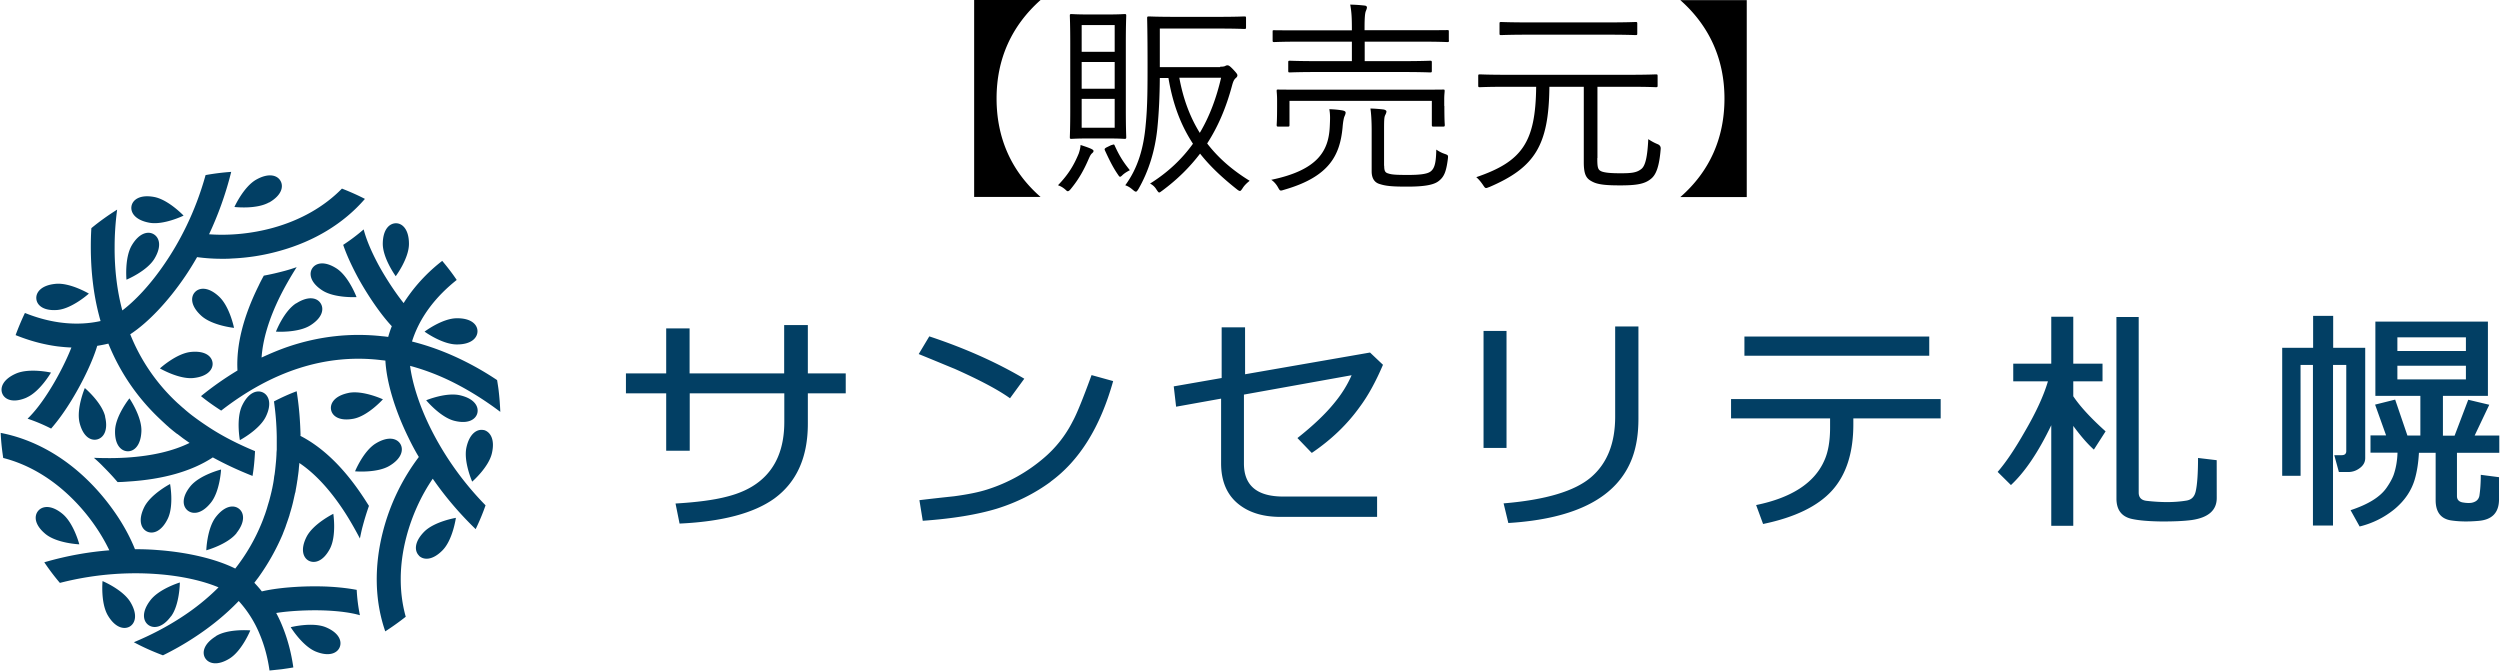
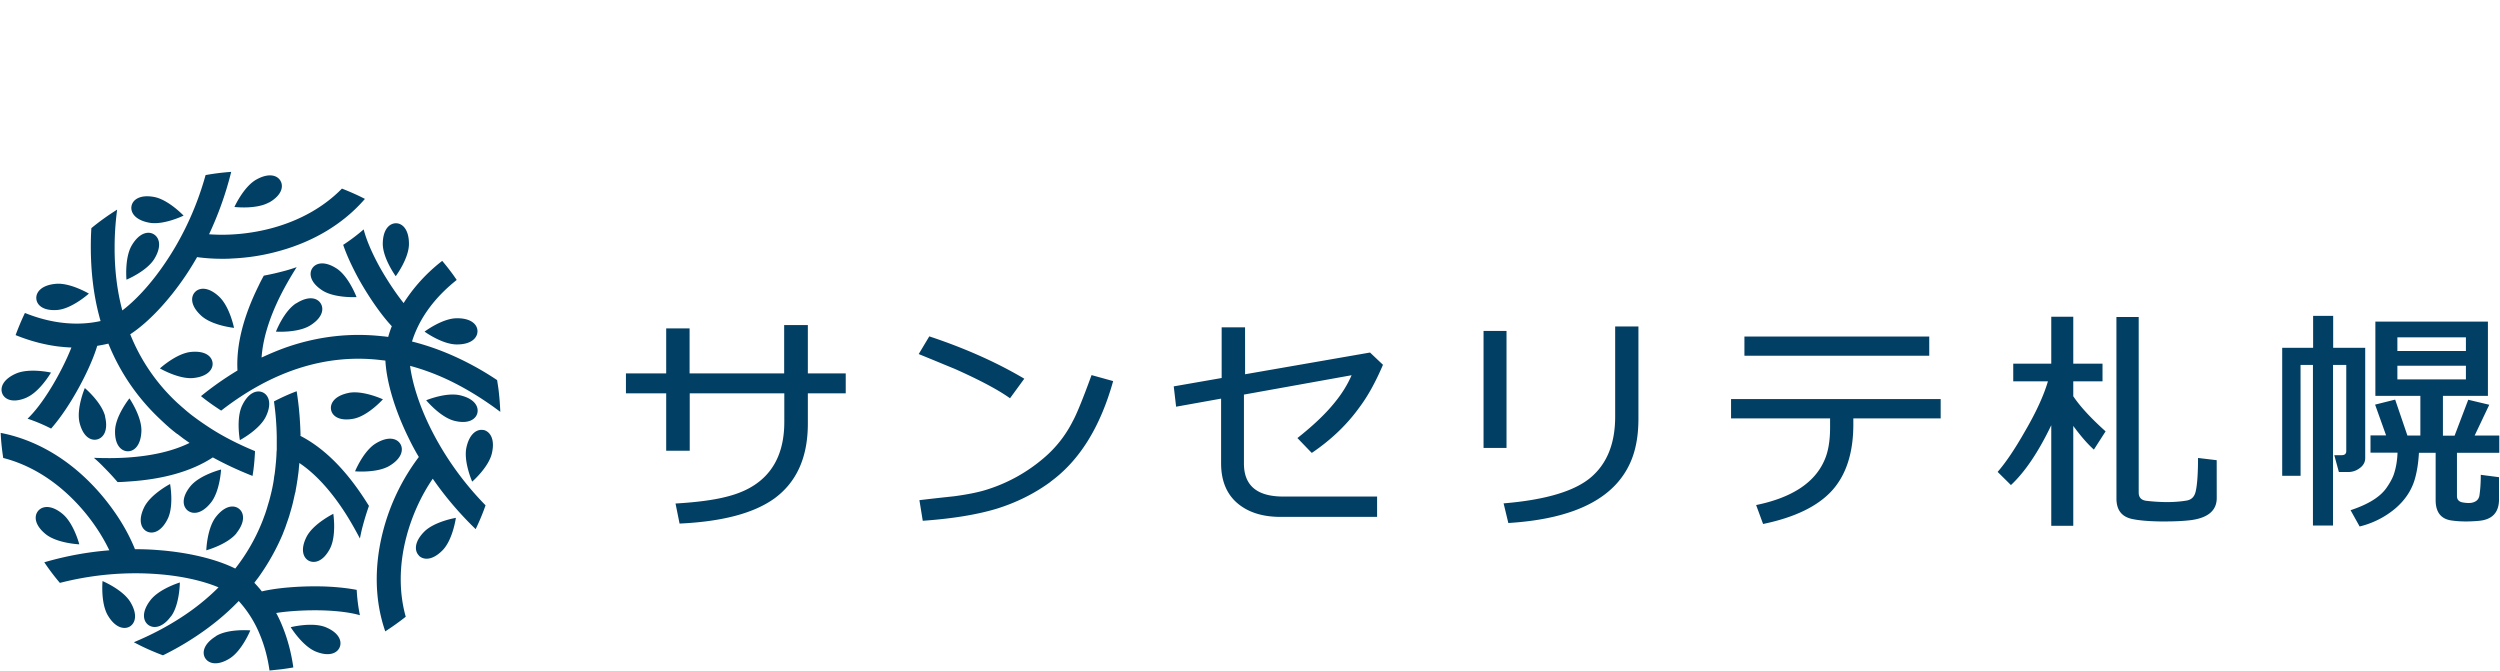
<svg xmlns="http://www.w3.org/2000/svg" viewBox="0 0 179.49 48.14">
-   <path d="M74.71 0c-2.08 1.85-3.16 4.23-3.16 7.07s1.06 5.24 3.16 7.07h-4.77V0zm3.69 11.01c-.1.09-.15.21-.22.36-.34.79-.7 1.46-1.28 2.17-.1.13-.18.19-.24.19-.04 0-.09-.04-.15-.1-.18-.16-.33-.25-.55-.33.76-.79 1.15-1.46 1.49-2.28.06-.18.12-.4.13-.61.28.09.55.18.75.27.12.06.18.1.18.16s-.03.1-.1.16Zm2.43-3.13c0 1.36.03 1.88.03 1.97 0 .1-.02.12-.12.12-.08 0-.34-.03-1.3-.03h-1.21c-.94 0-1.22.03-1.3.03-.1 0-.12-.01-.12-.12 0-.09.03-.61.03-1.97V3.11c0-1.35-.03-1.89-.03-1.98 0-.1.01-.12.12-.12.07 0 .36.03 1.3.03h1.21c.95 0 1.22-.03 1.3-.03.1 0 .12.01.12.12 0 .09-.03.61-.03 1.98zm-.8-6.08h-2.37v1.92h2.37zm0 2.65h-2.37v1.92h2.37zm0 2.65h-2.37v2.07h2.37zm-.22 3.32c.15-.06.18-.07.22.03.3.66.57 1.13 1.09 1.77-.18.09-.4.22-.55.37-.07.07-.12.1-.15.1-.06 0-.09-.06-.18-.19-.37-.54-.64-1.12-.91-1.7-.04-.1-.03-.13.1-.21l.37-.18Zm7.79-5.63c.21 0 .28-.02.34-.04.08-.04.12-.06.18-.06.09 0 .16.03.42.3.22.24.3.33.3.42 0 .07-.04.13-.1.18-.12.1-.19.21-.28.54-.43 1.61-1.01 2.96-1.79 4.17.8 1.04 1.8 1.91 3.05 2.68-.16.13-.37.31-.51.54-.09.13-.13.19-.19.19q-.06 0-.18-.09c-1.04-.82-1.94-1.65-2.68-2.59-.74.97-1.62 1.85-2.73 2.67-.1.07-.15.12-.21.12-.04 0-.09-.06-.19-.21a1.1 1.1 0 0 0-.46-.43c1.28-.8 2.29-1.76 3.08-2.86-.83-1.27-1.43-2.75-1.76-4.72h-.62c-.01 1.3-.06 2.47-.18 3.65-.16 1.53-.6 3.02-1.37 4.35-.08.12-.12.16-.16.16-.06 0-.1-.03-.19-.1-.22-.19-.34-.27-.58-.36.92-1.25 1.33-2.71 1.47-4.38.13-1.3.13-2.73.13-4.36 0-2.25-.03-3.17-.03-3.26 0-.1.02-.12.13-.12.07 0 .55.03 1.92.03h3.04c1.37 0 1.82-.03 1.89-.03.1 0 .12.01.12.12v.66c0 .1-.01.12-.12.12-.08 0-.52-.03-1.89-.03h-4.18v2.77h4.33Zm-2.93.79c.28 1.53.77 2.83 1.47 3.96.7-1.18 1.19-2.49 1.53-3.96h-3.01Zm11.85 2.79c-.03.09-.09.3-.13.8-.19 1.94-.91 3.51-4.18 4.45-.1.03-.18.06-.24.06-.09 0-.12-.06-.21-.22-.12-.22-.3-.43-.49-.55 3.37-.7 4.11-2.1 4.2-3.78.03-.6.04-.91-.03-1.29.36.01.67.04.95.09.13.03.22.07.22.15 0 .1-.04.18-.09.3Zm7.51-5.47c0 .1-.01.12-.12.12-.09 0-.57-.03-1.98-.03h-3.95v1.4h2.58c1.52 0 2.04-.03 2.12-.03.1 0 .12.02.12.12v.6c0 .1-.01.12-.12.12-.08 0-.6-.03-2.12-.03h-5.85c-1.52 0-2.03.03-2.1.03-.1 0-.12-.01-.12-.12v-.6c0-.1.01-.12.12-.12.07 0 .58.03 2.1.03h2.35v-1.4h-3.59c-1.43 0-1.91.03-1.98.03-.1 0-.12-.01-.12-.12v-.63c0-.1.01-.1.12-.1.07 0 .55.01 1.98.01h3.59v-.03c0-.86-.02-1.28-.12-1.82.39.01.68.03 1.04.07.1.01.16.06.16.13s-.03.15-.08.27c-.06.15-.09.49-.09 1.19v.18h3.95c1.42 0 1.89-.01 1.98-.01.1 0 .12 0 .12.1v.63Zm-.33 4.71c0 1.13.03 1.28.03 1.36 0 .1-.02.12-.12.12h-.69c-.1 0-.12-.02-.12-.12V7.24H92.58v1.73c0 .1-.01.12-.12.12h-.68c-.1 0-.12-.02-.12-.12 0-.09.03-.24.03-1.36v-.42c0-.39-.03-.57-.03-.66 0-.1.01-.1.12-.1.07 0 .6.01 2.07.01h7.68c1.46 0 1.98-.01 2.07-.01.1 0 .12 0 .12.1 0 .09-.03.27-.03.58v.49Zm-4.32 4.3c0 .4.09.49.31.55.24.08.57.1 1.4.1s1.36-.06 1.61-.24c.33-.24.4-.71.42-1.58.19.13.39.24.61.31.25.09.25.1.22.37-.12.92-.27 1.28-.66 1.58-.34.27-1 .4-2.25.4-1.07 0-1.53-.04-1.96-.18-.27-.07-.6-.28-.6-.92V9.32c0-.64-.04-1.24-.09-1.53.36.01.7.04.94.07.13.02.21.09.21.13 0 .1-.04.18-.09.28-.06.13-.08.27-.08.97v2.65Zm15.3-.56c0 .7.04.86.34.97.27.09.69.12 1.33.12.8 0 1.19-.04 1.53-.34.25-.24.4-.83.46-2.11.24.16.45.27.67.36q.25.1.22.36c-.1 1.25-.33 1.85-.71 2.14-.45.37-1.06.46-2.2.46-.89 0-1.53-.04-1.94-.24-.46-.22-.67-.46-.67-1.43V6.23h-2.47c-.04 4.21-1.04 5.79-4.29 7.19-.12.04-.19.08-.25.08-.08 0-.12-.06-.22-.21-.15-.22-.31-.42-.49-.57 3.29-1.12 4.26-2.5 4.3-6.49h-2.07c-1.42 0-1.88.03-1.97.03-.1 0-.12-.01-.12-.12v-.68c0-.1.01-.12.12-.12.09 0 .55.03 1.97.03h8.7c1.42 0 1.89-.03 1.97-.03.1 0 .12.01.12.12v.68c0 .1-.01.12-.12.12-.07 0-.55-.03-1.97-.03h-2.23v5.12Zm2.87-8.95c0 .1-.01.12-.12.12-.09 0-.6-.03-2.12-.03h-5.42c-1.52 0-2.04.03-2.11.03-.1 0-.12-.01-.12-.12v-.7c0-.1.01-.12.12-.12.07 0 .6.03 2.11.03h5.42c1.52 0 2.03-.03 2.12-.03.1 0 .12.01.12.12zm7.86-2.4v14.15h-4.77c2.1-1.83 3.17-4.23 3.17-7.07s-1.09-5.23-3.17-7.07h4.77Z" />
  <path d="M21.54 31.28c1.61.82 3.13 2.28 4.51 4.36.15.22.29.45.44.68-.17.48-.32.97-.45 1.46-.08.29-.14.59-.2.88-.39-.74-.79-1.44-1.21-2.07-1-1.5-2.05-2.62-3.14-3.35 0 .11-.02.22-.03.34 0 .04-.01.09-.01.14-.02.21-.05.41-.08.62 0 .07-.02.13-.03.2-.03.22-.07.44-.11.65 0 .04-.01.08-.02.12 0 .04-.02.07-.03.11-.05.23-.1.45-.15.67l-.04.16c-.06.24-.13.47-.2.7v.02c-.08.25-.17.51-.26.76 0 .02-.02.04-.02.07-.07.19-.15.38-.22.57-.47 1.1-1.06 2.15-1.77 3.13-.09.11-.17.23-.26.34.17.18.36.39.54.62 1.04-.25 2.66-.39 4.24-.36.95.02 1.83.11 2.57.25.03.62.11 1.23.23 1.82-.62-.18-1.55-.32-2.83-.35-1-.02-2.25.04-3.18.19.15.28.29.57.42.89.39.94.66 1.95.81 3.02-.28.05-.56.09-.85.13l-.86.09c-.13-.92-.36-1.78-.69-2.57a8.1 8.1 0 0 0-1.52-2.42c-.93.97-2.01 1.85-3.21 2.63-.7.46-1.44.88-2.23 1.27-.72-.27-1.42-.58-2.09-.94 1.22-.51 2.35-1.1 3.38-1.77 1.01-.65 1.91-1.38 2.7-2.17-1.04-.44-2.6-.83-4.51-.96-1.7-.12-4.12-.07-6.88.64-.4-.47-.77-.96-1.12-1.48 1.68-.49 3.26-.75 4.67-.86-.64-1.34-1.59-2.66-2.69-3.74C3.69 34.32 2 33.33.23 32.88l-.06-.43c-.06-.46-.1-.91-.12-1.37 2.28.44 4.46 1.63 6.31 3.46.81.8 1.54 1.7 2.17 2.67.47.73.86 1.47 1.16 2.22.59 0 1.12.02 1.61.06 2.2.16 4.23.65 5.59 1.33a13.6 13.6 0 0 0 1.91-3.3c.06-.15.12-.3.17-.45.04-.1.08-.21.11-.31.06-.17.11-.34.16-.52.03-.09.05-.17.08-.26.07-.26.14-.53.2-.8 0-.03.01-.06.02-.09.05-.25.1-.49.13-.74.01-.09.02-.18.04-.26.03-.2.05-.39.07-.59l.03-.31c.02-.19.03-.38.04-.57 0-.11.01-.22.02-.33v-.91a20 20 0 0 0-.2-2.56c.54-.28 1.09-.53 1.63-.73.12.77.2 1.51.24 2.25.02.32.03.63.04.94M5.13 24.94c-.34.88-.91 2-1.43 2.85-.66 1.09-1.25 1.82-1.72 2.27.57.19 1.14.43 1.69.71.49-.56 1.01-1.28 1.5-2.09.82-1.35 1.51-2.83 1.81-3.85.29-.05.56-.1.8-.16.84 2.07 2.08 3.89 3.73 5.44s.05.04.07.07c.15.13.29.27.44.4.04.03.08.07.12.11.19.16.37.31.57.46.01 0 .02.01.04.02l.39.3c.16.11.31.22.47.33q-1.77.87-4.47 1.05c-.76.05-1.56.05-2.4.02.23.2.45.4.66.62.36.36.71.73 1.04 1.12.28 0 .54-.02.81-.04 2.49-.16 4.52-.74 6.03-1.73.89.49 1.84.93 2.85 1.33.1-.58.15-1.17.18-1.78-1.21-.5-2.33-1.07-3.32-1.72-.41-.27-.8-.54-1.18-.83-.01 0-.03-.02-.04-.03-.17-.13-.34-.27-.5-.41-.04-.04-.09-.08-.14-.12-.12-.1-.23-.21-.35-.31A13.6 13.6 0 0 1 9.35 24c1.27-.83 2.71-2.34 3.95-4.17.27-.4.56-.86.85-1.37q.87.12 1.8.12c.23 0 .46 0 .7-.02 1.15-.05 2.3-.23 3.4-.54 2.51-.69 4.63-1.98 6.15-3.74-.54-.28-1.09-.52-1.65-.74-1.27 1.3-2.97 2.27-4.96 2.82-1.49.41-3.1.57-4.58.46.6-1.28 1.17-2.78 1.59-4.48a17 17 0 0 0-1.84.23c-.76 2.75-1.93 4.88-2.89 6.29-1.07 1.59-2.19 2.75-3.09 3.43 0-.01 0-.03-.01-.05-.37-1.4-.55-2.93-.54-4.52q0-1.305.18-2.67c-.65.41-1.27.85-1.85 1.33-.03.45-.04.89-.04 1.33 0 1.75.19 3.42.6 4.97.03.13.07.25.1.37-.72.16-1.68.26-2.85.11q-1.275-.165-2.58-.69c-.25.52-.47 1.05-.67 1.59 1.01.41 2.02.68 3.02.81.34.04.67.07.98.08m24.33 1.32c1.08.29 2.17.71 3.24 1.26 1.09.56 2.17 1.24 3.23 2.04-.02-.51-.06-1.03-.12-1.54-.03-.25-.07-.49-.11-.74-.73-.49-1.47-.92-2.22-1.3-1.28-.65-2.58-1.14-3.89-1.47.22-.7.61-1.59 1.33-2.53.52-.68 1.15-1.31 1.88-1.89-.32-.48-.67-.93-1.04-1.37a12 12 0 0 0-2.21 2.22c-.21.28-.4.55-.56.81-.59-.73-1.28-1.79-1.76-2.66-.61-1.12-.95-2-1.11-2.63q-.69.6-1.47 1.11c.24.71.61 1.51 1.06 2.35.76 1.38 1.7 2.72 2.43 3.49-.11.27-.19.53-.26.77a6 6 0 0 0-.43-.05c-2.26-.25-4.52 0-6.72.74-.65.22-1.29.49-1.94.79.09-1.31.53-2.78 1.33-4.4.34-.68.74-1.38 1.19-2.09-.29.1-.57.19-.87.27-.49.13-.99.25-1.49.34-.13.24-.26.48-.37.72-1.11 2.24-1.62 4.29-1.52 6.09-.88.53-1.76 1.14-2.62 1.84.45.37.94.71 1.45 1.04 3.67-2.85 7.49-4.07 11.36-3.64.14.02.29.03.43.05.08 1.52.67 3.52 1.64 5.5.21.44.46.92.76 1.42a15.1 15.1 0 0 0-2.57 5.33c-.65 2.52-.6 5 .16 7.19q.765-.495 1.47-1.05c-.49-1.75-.48-3.71.04-5.71.39-1.5 1.06-2.98 1.9-4.2.8 1.16 1.82 2.4 3.08 3.62.27-.56.51-1.13.71-1.71-2-2.04-3.25-4.11-4-5.64-.84-1.72-1.28-3.27-1.42-4.39m-18.35-7.68c.54-.9.35-1.51-.05-1.75-.39-.24-1.03-.12-1.57.78s-.39 2.48-.39 2.48 1.47-.61 2.01-1.51m8.23-4.03c.91-.52 1.05-1.15.82-1.55-.22-.4-.83-.61-1.75-.09-.91.52-1.56 1.96-1.56 1.96s1.57.19 2.49-.33m-8.6 1.46c1.03.19 2.46-.51 2.46-.51s-1.09-1.15-2.12-1.34-1.54.21-1.62.66.25 1 1.28 1.19m-6.56 6.26c1.04-.11 2.22-1.17 2.22-1.17s-1.36-.81-2.4-.7c-1.04.1-1.42.63-1.37 1.08.04.46.52.89 1.56.79m-2.26 6.29c.96-.42 1.75-1.79 1.75-1.79s-1.54-.35-2.51.07c-.96.42-1.16 1.03-.98 1.45s.77.69 1.73.28m5.65 1.35c-.25-1.02-1.46-2.04-1.46-2.04s-.62 1.46-.38 2.48c.25 1.02.81 1.32 1.26 1.21s.82-.63.57-1.65m-1.85 9.17s-.4-1.53-1.22-2.19c-.81-.66-1.45-.55-1.74-.19s-.26 1 .55 1.66c.82.66 2.4.73 2.4.73m4.67-2.66c-.46.94-.21 1.54.2 1.74s1.03.03 1.49-.91.17-2.5.17-2.5-1.4.73-1.86 1.67m6.63 1.85c.65-.82.54-1.46.18-1.74-.36-.29-1-.25-1.65.57s-.7 2.41-.7 2.41 1.53-.42 2.18-1.24m5.03.25c-.48.93-.25 1.53.15 1.74.41.21 1.03.06 1.52-.87.48-.93.24-2.5.24-2.5s-1.42.7-1.91 1.63m3.48-4.68s1.58.14 2.47-.4c.9-.54 1.01-1.18.77-1.57s-.85-.58-1.75-.04-1.5 2.01-1.5 2.01m-.46-5.63c-1.03.21-1.35.77-1.26 1.22s.6.83 1.63.63c1.03-.21 2.09-1.39 2.09-1.39s-1.44-.67-2.47-.46m5.06 11.69c.33.32.97.35 1.7-.4s.95-2.32.95-2.32-1.56.26-2.29 1.01-.68 1.39-.35 1.71m4.64-9.02c-.45-.1-1.01.21-1.24 1.23s.41 2.47.41 2.47 1.2-1.04 1.42-2.06c.23-1.02-.15-1.54-.6-1.65m-4.13-2.14s1.01 1.22 2.02 1.48c1.02.26 1.55-.11 1.66-.55.11-.45-.18-1.02-1.2-1.27-1.02-.26-2.48.35-2.48.35m-14.72 4.97s-1.54.39-2.2 1.2-.56 1.45-.2 1.74 1 .27 1.66-.55c.66-.81.74-2.39.74-2.39m3.21-3.79c.46-.94.21-1.54-.2-1.74s-1.03-.03-1.49.92c-.46.94-.17 2.5-.17 2.5s1.4-.74 1.86-1.68m-6.8 14.33c.62-.84.63-2.43.63-2.43s-1.52.46-2.14 1.31c-.63.84-.49 1.47-.12 1.74s1.01.22 1.63-.63m3.22 1.44c-.89.55-1.01 1.18-.77 1.57s.86.58 1.75.03 1.49-2.02 1.49-2.02-1.58-.14-2.47.41m7.88-.64c-.97-.39-2.51 0-2.51 0s.83 1.35 1.8 1.75c.97.39 1.55.11 1.72-.32.17-.42-.04-1.03-1.01-1.43m-9.69-19.76c-1.04.11-2.21 1.18-2.21 1.18s1.37.8 2.41.69 1.42-.64 1.37-1.09c-.05-.46-.52-.89-1.57-.78m2.02-3.99c-.77-.71-1.41-.64-1.72-.3s-.32.98.46 1.69 2.35.87 2.35.87-.31-1.55-1.09-2.26m5.56.49c-.89.56-1.46 2.04-1.46 2.04s1.58.11 2.47-.45.99-1.19.74-1.58c-.24-.39-.86-.57-1.75 0m8.09-4.27c0-1.05-.48-1.48-.93-1.48-.46 0-.94.42-.95 1.47 0 1.05.93 2.33.93 2.33s.95-1.27.95-2.32m3.45 7.22c1.05 0 1.47-.49 1.47-.95s-.43-.94-1.48-.93c-1.05 0-2.32.96-2.32.96s1.28.93 2.33.92m-7.21-3.39s-.55-1.48-1.43-2.06c-.88-.57-1.5-.4-1.75-.02s-.16 1.02.72 1.59 2.46.48 2.46.48m-15.45 9.63c.04-1.05-.86-2.36-.86-2.36s-.99 1.24-1.03 2.29.43 1.49.89 1.51.96-.39 1-1.44m-.79 12.27c-.54-.9-2-1.51-2-1.51s-.15 1.58.39 2.48 1.18 1.01 1.57.78c.39-.24.58-.85.04-1.75m162.76-16.97h4.92v.98h-4.92zm4.92-1.06h-4.92v-.98h4.92zm-1.65 6.07v-2.85h3.23v-5.33h-8.08v5.33h3.23v2.85h-.93l-.88-2.58-1.44.36.79 2.21h-1.12v1.24h1.94c-.02.61-.12 1.14-.28 1.6-.1.27-.27.58-.5.91-.46.67-1.32 1.2-2.59 1.62l.65 1.17a6.3 6.3 0 0 0 2.5-1.24c.71-.59 1.2-1.29 1.45-2.11.17-.57.27-1.22.31-1.94h1.2v3.4c0 .87.39 1.36 1.15 1.46q.84.12 1.89.03c1.01-.07 1.51-.59 1.51-1.56v-1.58l-1.31-.17c0 .62-.04 1.12-.1 1.51-.06.28-.25.44-.57.5-.15.02-.34.02-.58-.02-.31-.04-.46-.2-.46-.46v-3.11h3.04v-1.24h-1.77l1.05-2.21-1.51-.36-.98 2.58h-.86Zm-7.89-5.07h.95v6.19c0 .19-.11.29-.33.29h-.53l.33 1.21h.67c.28 0 .54-.08.77-.24.3-.2.45-.45.45-.76v-7.92h-2.3v-2.29h-1.44v2.29h-2.22v9.19h1.32V26.2h.89v11.53h1.44zm-8.35 9.56c0 .88-.61 1.41-1.82 1.58-.54.07-1.24.1-2.11.1-.92-.01-1.62-.07-2.1-.17-.78-.15-1.17-.64-1.17-1.48V22.76h1.6v12.6c0 .36.19.56.58.6 1.06.12 2.02.12 2.85-.02.36-.06.57-.27.66-.65.11-.47.17-1.27.17-2.41l1.34.16zm-14.78-.93c1-.93 1.97-2.36 2.9-4.3v7.22h1.58v-7.17c.53.72 1.02 1.29 1.48 1.7l.84-1.31c-1.07-.96-1.84-1.8-2.32-2.52v-1.07h2.1v-1.27h-2.1v-3.37h-1.58v3.37h-2.73v1.27h2.49c-.3 1.02-.85 2.22-1.65 3.59-.71 1.25-1.36 2.22-1.96 2.91l.95.94m-19.13-9.28h13.27v-1.38h-13.27zm6.28 9.69c1.02-1.12 1.54-2.71 1.54-4.76v-.43h6.27v-1.39h-15.05v1.39h7.11v.65c0 .99-.14 1.79-.43 2.41-.71 1.58-2.34 2.64-4.88 3.16l.5 1.36c2.27-.47 3.92-1.27 4.94-2.39m-14.34-2.34q.45-1.2.45-2.82v-6.63h-1.67v6.48q0 2.865-1.74 4.35c-1.16.99-3.25 1.62-6.27 1.87l.34 1.41c4.87-.3 7.83-1.85 8.89-4.66m-10.67-9.13h1.65v8.4h-1.65zm-12.32 8.75c1.4-.95 2.54-2.05 3.42-3.28.6-.8 1.16-1.82 1.68-3.04l-.93-.88-8.97 1.56V23.5h-1.68v3.64l-3.44.6.17 1.46 3.23-.58v4.64c0 1.35.46 2.37 1.39 3.04.74.54 1.7.81 2.87.81h6.94v-1.46h-6.74q-2.82 0-2.82-2.37v-4.95l7.73-1.39c-.3.69-.71 1.35-1.24 1.99-.63.78-1.51 1.62-2.65 2.52l1.01 1.05m-18.73 2.08c2.07-1.51 3.57-3.92 4.49-7.22l-1.55-.43c-.62 1.7-1.07 2.81-1.36 3.33a8.4 8.4 0 0 1-2.1 2.65 11.6 11.6 0 0 1-3.99 2.22c-.64.21-1.45.37-2.42.5-.84.09-1.67.18-2.49.28l.24 1.48c2.13-.15 3.9-.44 5.32-.87 1.41-.44 2.7-1.08 3.86-1.93m-2.92-6c-.87-.62-2.2-1.32-3.97-2.11-.28-.11-1.13-.47-2.58-1.06l.76-1.27c2.53.84 4.81 1.85 6.82 3.04l-1.03 1.41Zm-22.99 3.77v-4.12h6.79v2.05q0 2.835-1.77 4.26c-.63.51-1.43.88-2.41 1.12q-1.335.345-3.63.48l.29 1.44c3.06-.14 5.32-.74 6.79-1.79 1.61-1.17 2.42-2.96 2.42-5.38v-2.18h2.72v-1.43H58v-3.47h-1.7v3.47h-6.79v-3.23h-1.68v3.23h-2.89v1.43h2.89v4.12h1.68Z" style="fill:#023f64" />
</svg>